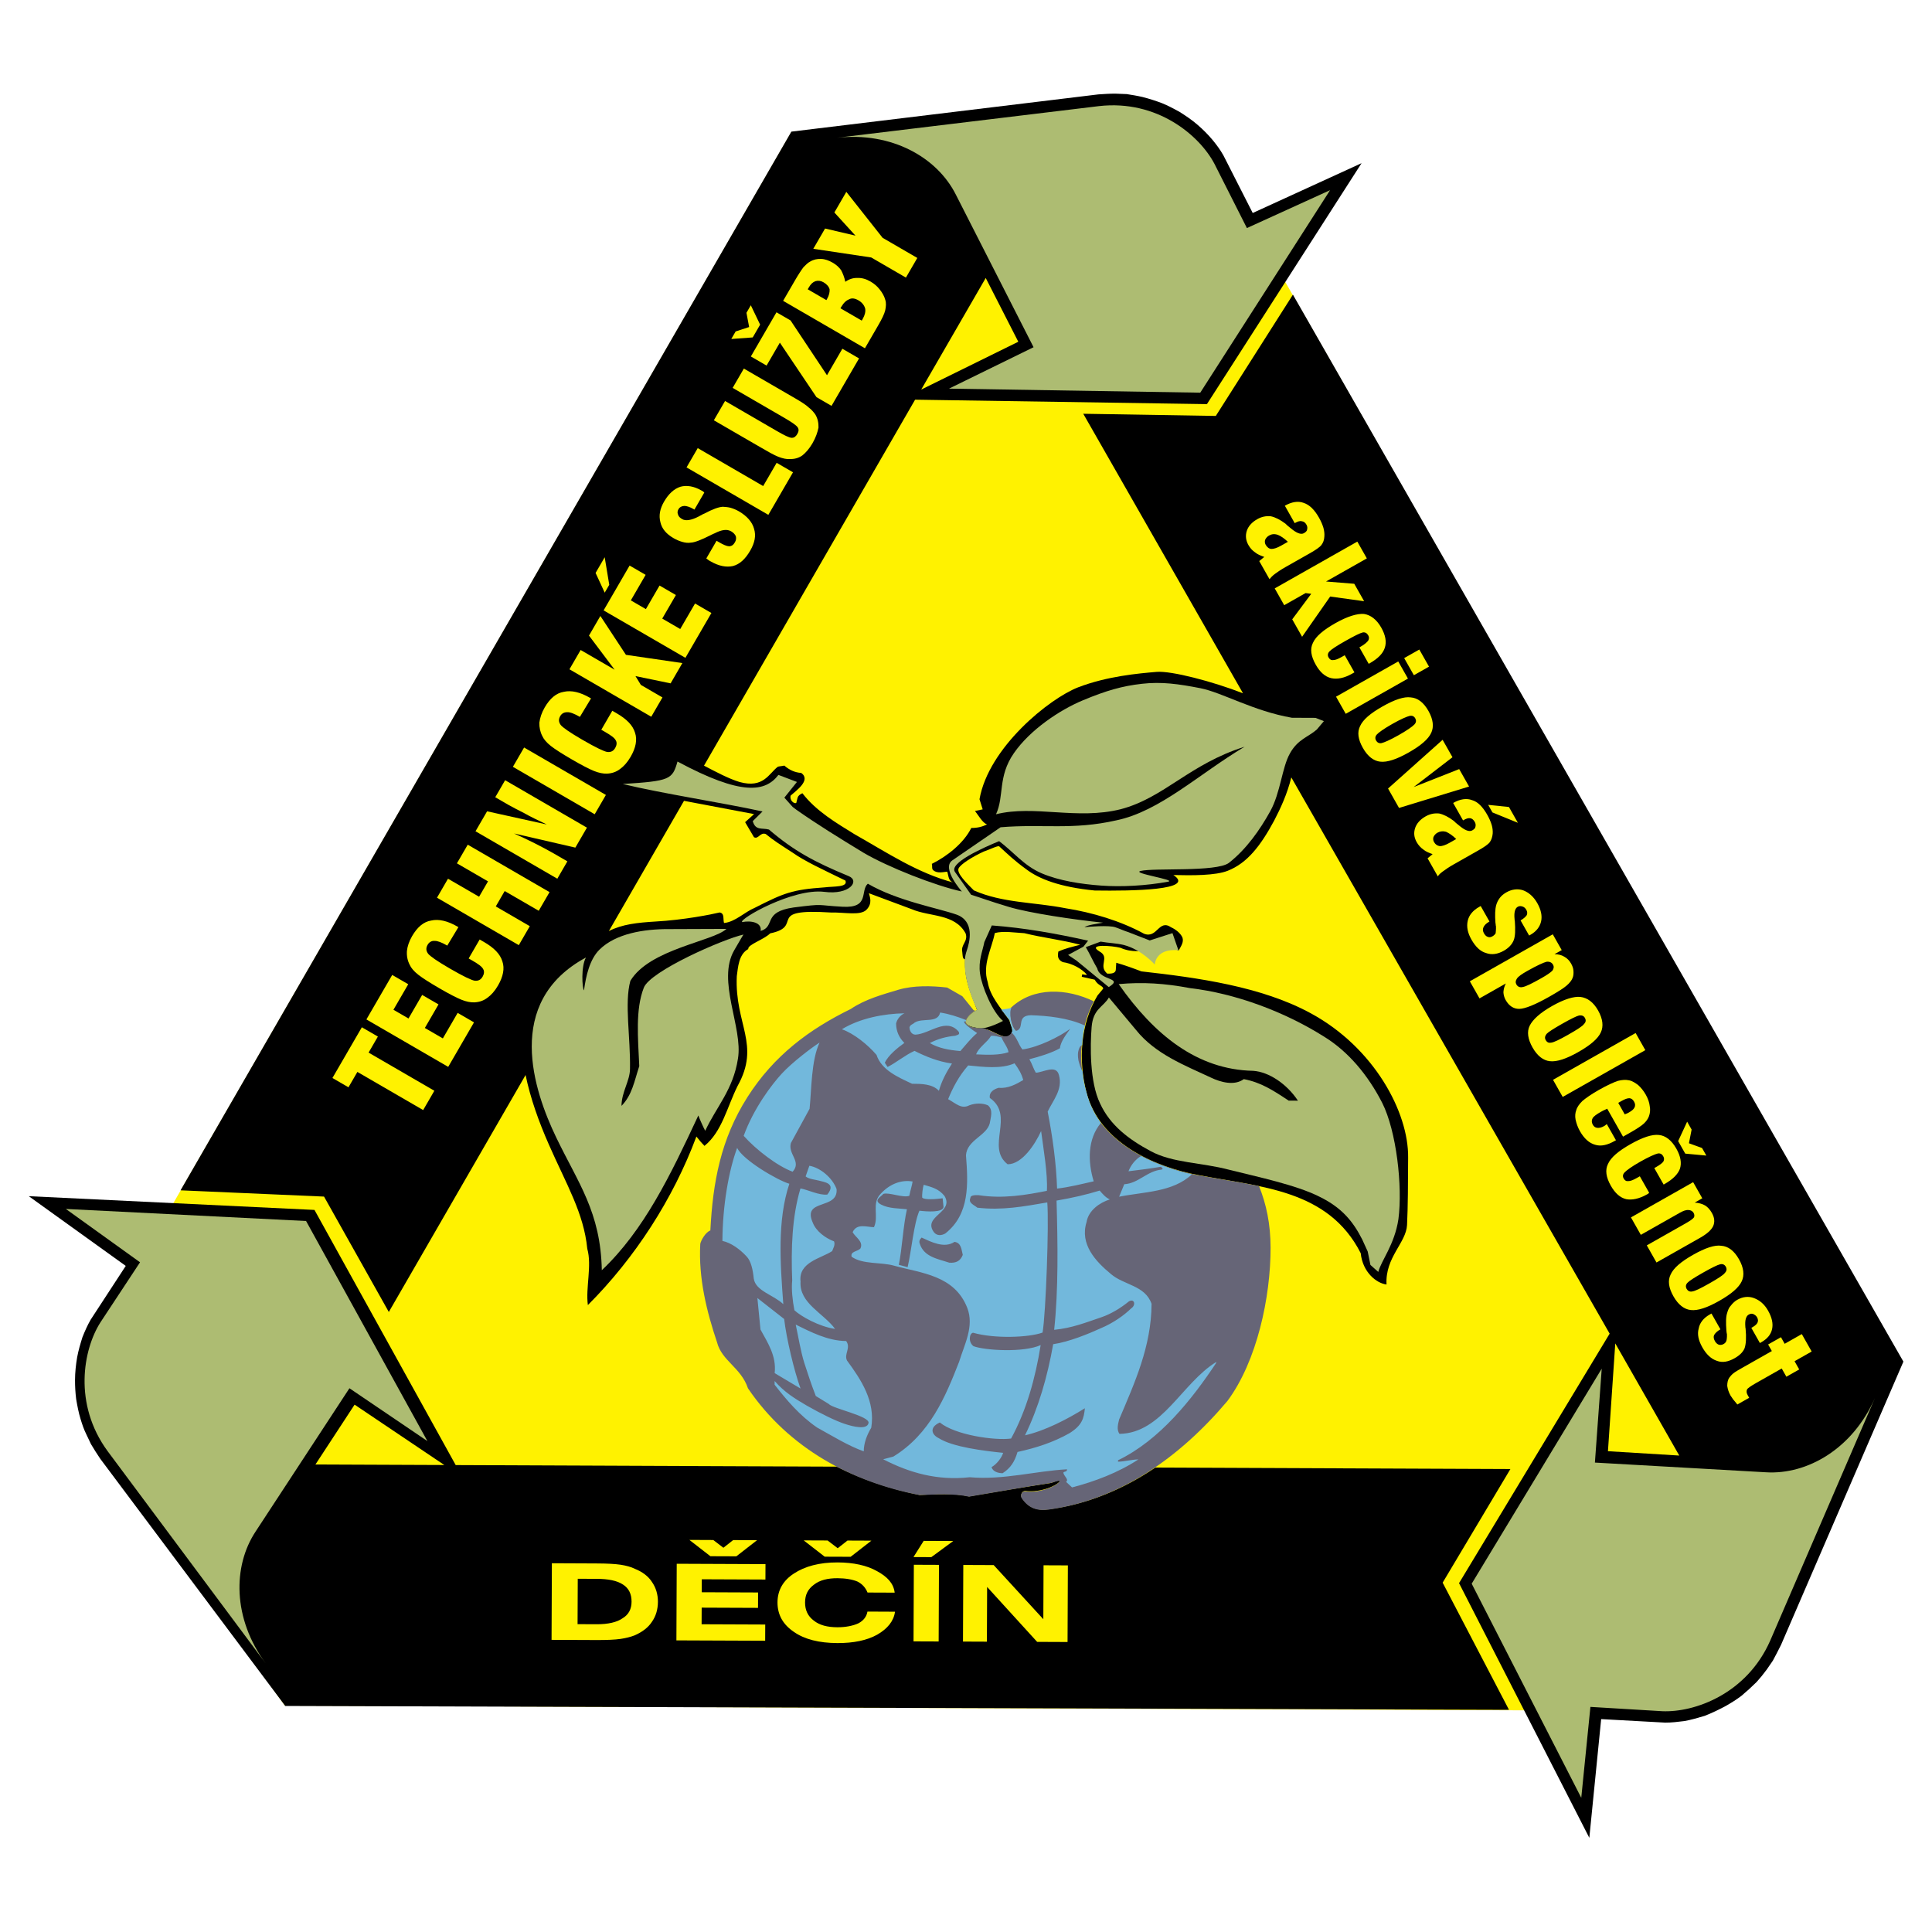
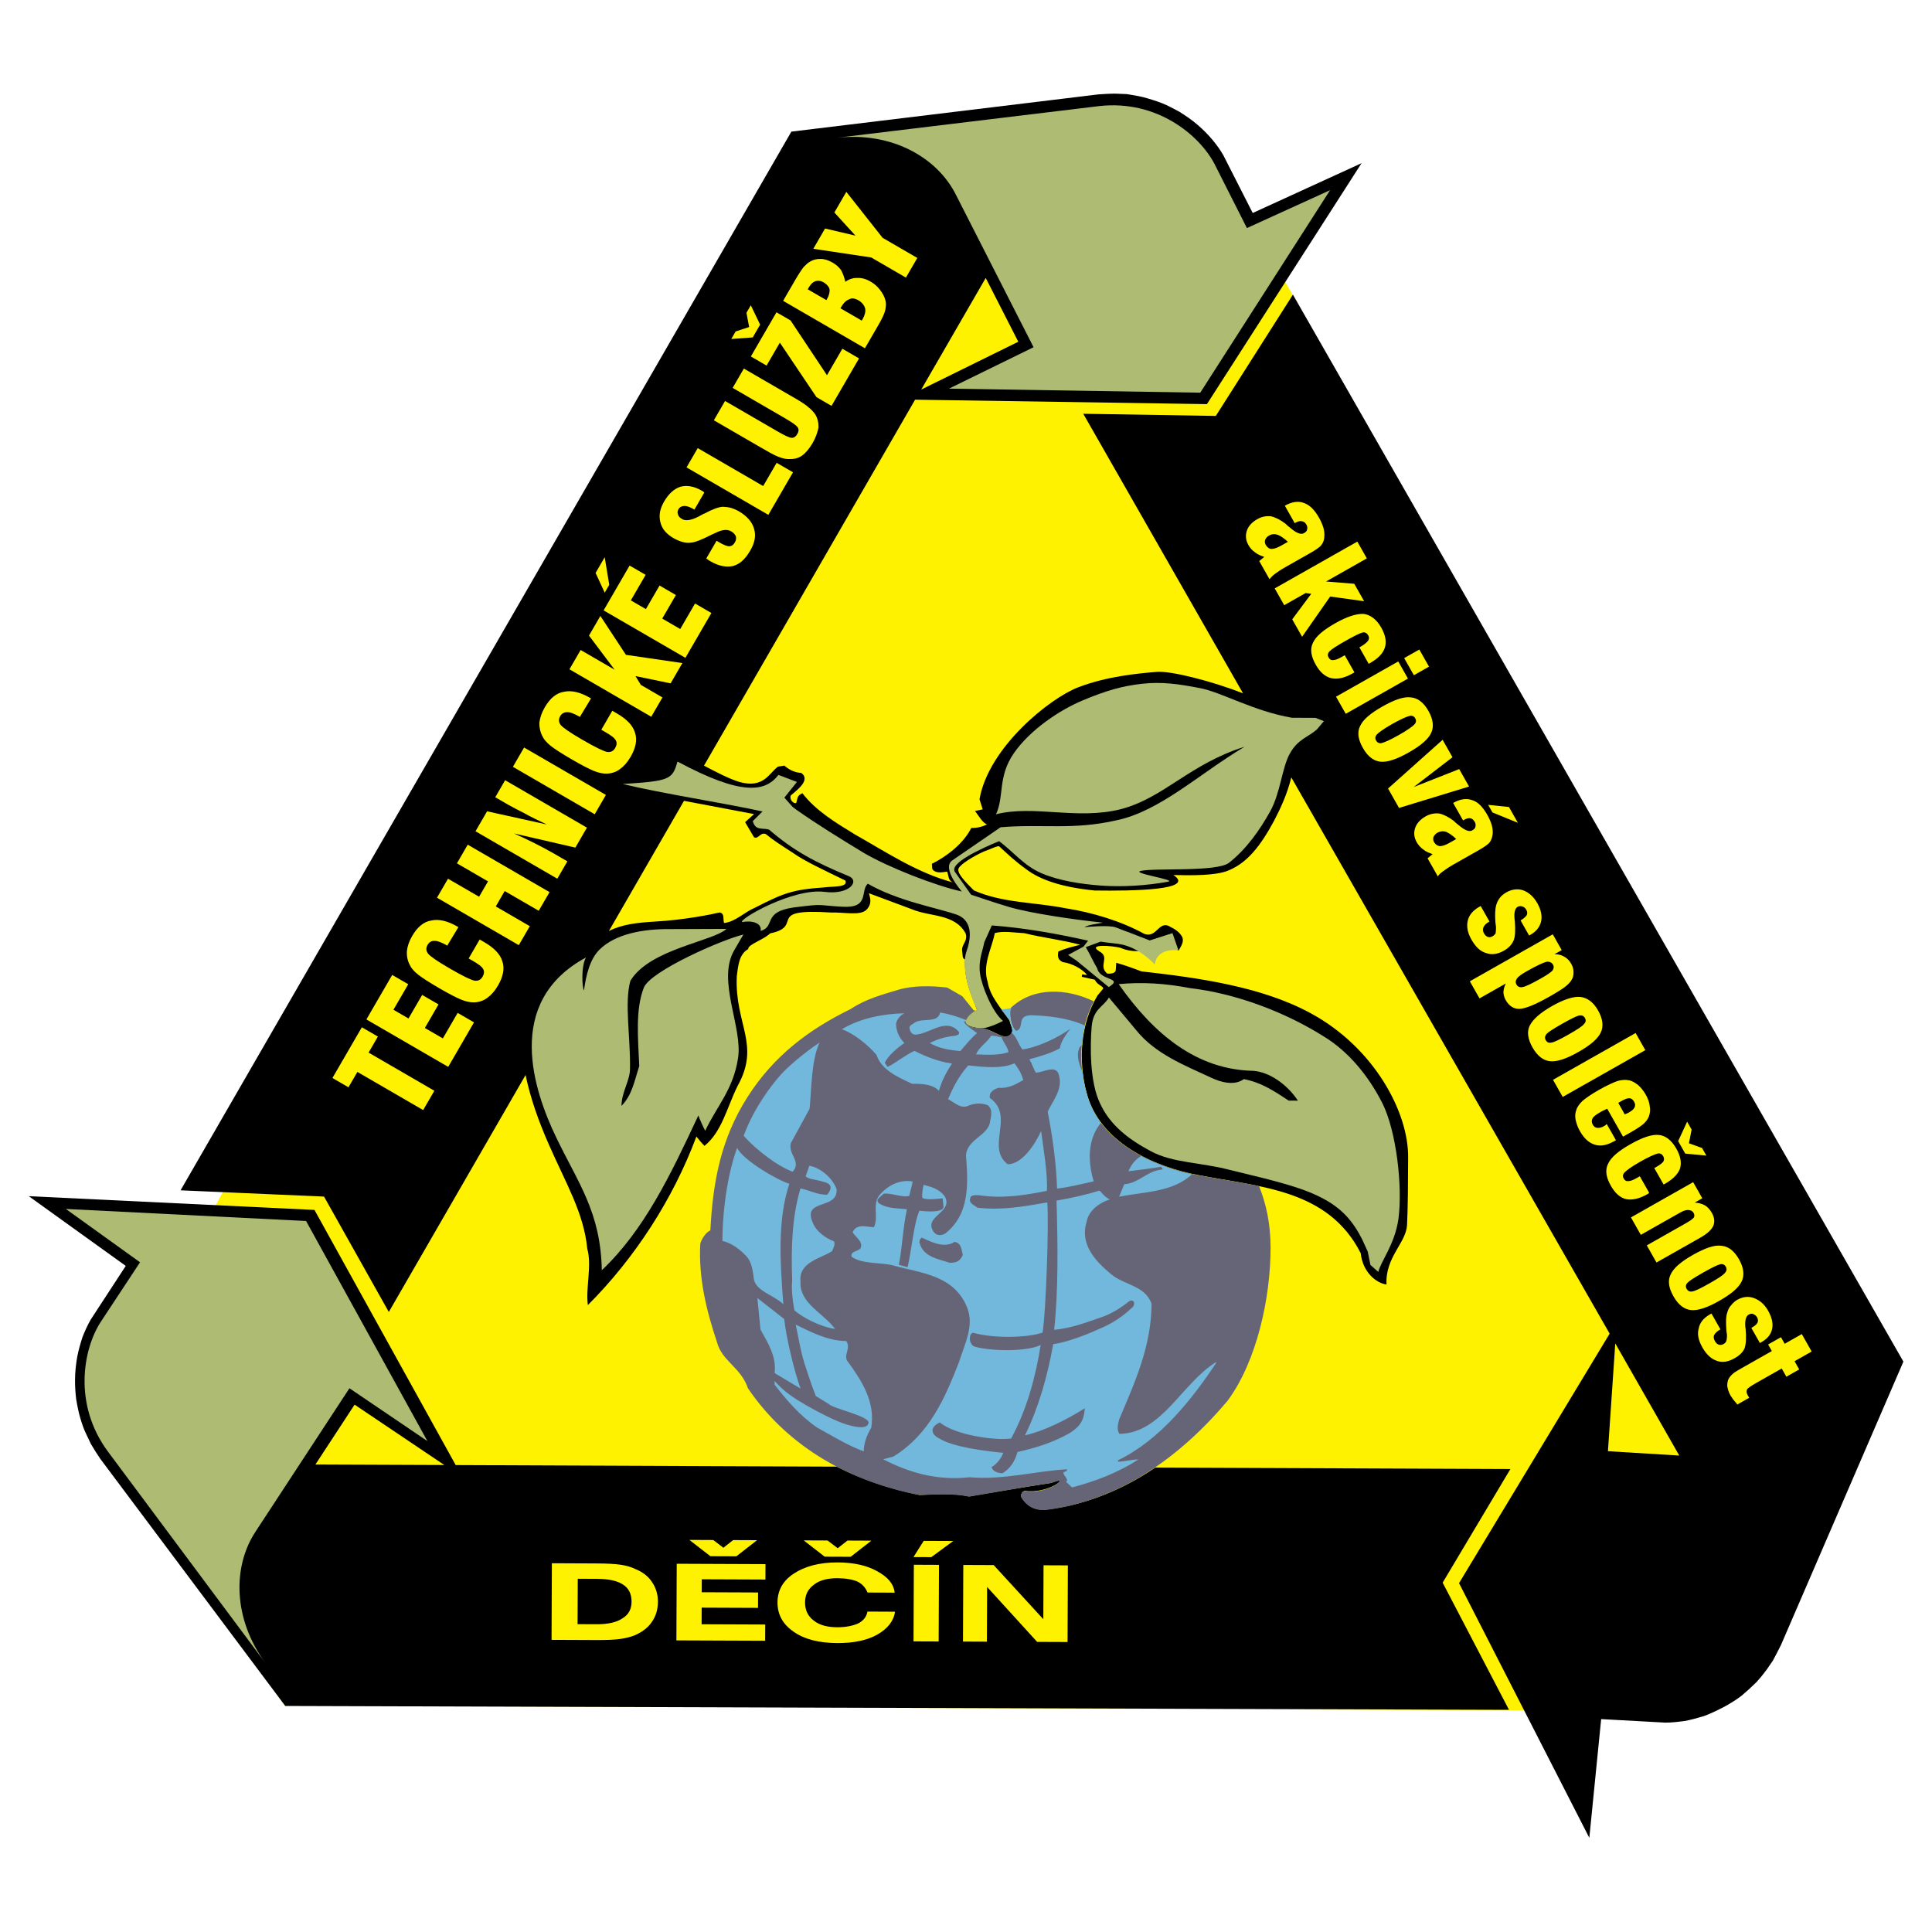
<svg xmlns="http://www.w3.org/2000/svg" version="1.0" id="Layer_1" x="0px" y="0px" width="192.756px" height="192.756px" viewBox="0 0 192.756 192.756" enable-background="new 0 0 192.756 192.756" xml:space="preserve">
  <g>
    <polygon fill-rule="evenodd" clip-rule="evenodd" fill="#FFFFFF" points="0,0 192.756,0 192.756,192.756 0,192.756 0,0  " />
-     <path fill-rule="evenodd" clip-rule="evenodd" fill="#FFF200" d="M78.953,13.189c12.774-1.608,24.488-2.854,33.779-2.824   c7.133,0.013,12.237,12.159,15.431,17.644l61.664,107.893c-5.691,11.823-10.879,23.608-15.085,30.667   c-1.501,2.519-5.904,4.129-11.335,4.114l-134.986-0.519c-6.914-9.735-15.692-21.334-19.228-26.935   c-3.535-5.601,2.407-13.026,5.484-18.656L78.953,13.189L78.953,13.189z" />
+     <path fill-rule="evenodd" clip-rule="evenodd" fill="#FFF200" d="M78.953,13.189c12.774-1.608,24.488-2.854,33.779-2.824   c7.133,0.013,12.237,12.159,15.431,17.644l61.664,107.893c-5.691,11.823-10.879,23.608-15.085,30.667   c-1.501,2.519-5.904,4.129-11.335,4.114l-134.986-0.519c-6.914-9.735-15.692-21.334-19.228-26.935   L78.953,13.189L78.953,13.189z" />
    <path fill-rule="evenodd" clip-rule="evenodd" d="M122.487,86.878c1.944-0.76,3.286-2.494,4.631-4.996   c0.652-1.251,1.306-2.664,1.717-4.32l31.76,55.497l-15.026,24.891l12.998,25.411l1.181-11.845l6.389,0.35   c0.647,0.003,1.254-0.075,1.901-0.154c0.688-0.118,1.336-0.317,2.024-0.517c0.729-0.28,1.378-0.602,2.066-0.962   c0.567-0.321,1.095-0.644,1.622-1.045c0.527-0.443,1.015-0.886,1.502-1.369c0.366-0.402,0.691-0.806,1.017-1.249l0.61-0.888   c0.285-0.524,0.53-1.009,0.815-1.573l12.209-28.26L128.994,29.397l-7.693,12.101l-13.224-0.217l15.939,27.891   c-3.028-1.186-7.148-2.254-8.605-2.139c-1.82,0.154-4.936,0.424-7.852,1.544c-2.876,1.121-8.923,5.989-9.834,11.162l0.319,1.012   l-0.769,0.159c0.322,0.406,0.764,1.216,1.208,1.34c-0.486,0.241-0.973,0.36-1.579,0.357c-0.734,1.494-2.398,2.821-3.938,3.583   c0.08,0.243-0.043,0.485,0.159,0.648c0.403,0.325,0.97,0.166,1.375,0.127c0.16,0.405,0.077,0.93,0.643,1.094   c-3.595-0.945-6.62-2.98-9.929-4.854c-1.775-1.099-3.792-2.28-5.16-4.065c-0.567,0.281-0.446,0.443-0.61,0.968   c-0.203,0.121-0.687-0.246-0.563-0.73c0.527-0.483,2.068-1.529,1.061-2.261c-0.647-0.043-1.171-0.288-1.695-0.735   c-0.081,0.04-0.607,0.078-0.648,0.119c-0.893,0.684-1.424,2.178-3.808,1.521c-1.09-0.328-2.382-1.021-3.552-1.632l21.06-36.513   l29.117,0.444l15.427-24.04l-10.859,4.97l-2.928-5.755c-0.321-0.568-0.684-1.054-1.086-1.542c-0.442-0.527-0.926-1.015-1.49-1.502   c-0.563-0.488-1.169-0.895-1.814-1.302c-0.605-0.326-1.13-0.611-1.735-0.856c-0.646-0.246-1.292-0.45-1.938-0.615   c-0.525-0.123-1.051-0.207-1.576-0.29l-1.132-0.045c-0.566-0.002-1.133,0.036-1.699,0.074l-30.63,3.715L18.015,118.758   l14.314,0.626l6.463,11.513l13.646-23.643c0.476,2.307,1.315,4.656,2.317,6.925c1.763,4.012,3.49,6.85,3.839,10.41   c0.479,1.7-0.178,3.882,0.058,5.621c4.67-4.672,8.496-10.561,10.828-16.819c0.644,0.812,0.604,0.69,0.805,0.934   c1.745-1.408,2.24-3.833,3.301-5.972c2.322-4.156-0.298-6.148-0.076-10.96c0.125-0.849,0.171-2.184,1.144-2.705   c-0.079-0.445,1.541-0.924,2.19-1.568c3.481-0.713-0.637-2.51,6.075-2.078c1.334-0.035,2.91,0.336,3.52-0.268   c0.649-0.645,0.329-1.333,0.25-1.657l4.28,1.595c1.816,0.776,4.285,0.422,5.369,2.409c0.28,0.81-0.49,1.09-0.331,1.859   c0.04,0.243-0.003,0.728,0.28,0.729c-0.09,2.183,0.633,3.481,1.193,5.06c-0.608,0.321-0.974,0.724-1.097,1.128   c-0.083,0.606,0.968,0.691,1.736,0.735c1.051,0.126,2.098,1.263,2.748,0.577c0.325-0.402-0.037-0.89-0.156-1.416   c-0.885-1.258-1.931-2.395-2.168-3.811c-0.559-1.741,0.418-3.355,0.708-4.89c0.85-0.239,2.022-0.033,2.952,0.012   c1.818,0.452,3.718,0.662,5.576,1.155c-0.77,0.199-1.498,0.358-2.187,0.678c-0.083,0.445-0.084,0.809,0.44,1.053   c0.93,0.125,1.898,0.655,2.421,1.264c-0.162,0.04-0.323-0.041-0.485-0.042l-0.041,0.242l1.293,0.289   c0.321,0.607,0.847,0.609,0.846,0.893l-0.569,0.686c-1.71,2.864-1.928,6.463-1.092,9.701c1.314,4.939,6.683,7.389,11.169,8.216   c6.102,1.198,12.936,1.388,16.185,7.791c0.194,1.902,1.564,3,2.575,3.125c-0.15-2.71,1.959-4.157,2.047-5.937   s0.099-4.205,0.108-6.713c0.06-4.529-3.392-10.974-9.687-14.396c-4.923-2.69-11.309-3.565-16.928-4.195   c-0.848-0.327-1.655-0.614-2.504-0.86l-0.043,0.646c-0.002,0.445-0.487,0.443-0.852,0.441c-0.967-0.812,0.331-1.616-0.799-2.227   c-1.251-0.774,1.296-0.561,2.104-0.355c2.301,1.021,4.531-0.628,5.016-0.344c0.282,0.163,0.483,0.568,0.807,0.61   c0.204-0.403,0.529-0.807,0.369-1.292c-0.2-0.446-0.685-0.812-1.128-1.016c-1.25-0.854-1.38,1.167-2.712,0.636   c-2.301-1.263-5.168-2.125-7.836-2.54c-3.151-0.62-6.267-0.511-9.132-1.777c-0.725-0.731-1.732-1.706-1.528-2.19   c0.204-0.444,1.461-1.207,2.515-1.688c0.688-0.24,1.377-0.601,1.539-0.52c0.846,0.772,1.45,1.381,2.74,2.317   c1.25,0.936,3.309,1.752,6.785,2.09c3.802,0.056,10.151-0.039,7.853-1.544C118.967,87.349,121.272,87.358,122.487,86.878   L122.487,86.878z M68.243,79.899l6.991,1.323l-0.893,0.806l0.883,1.5c0.444,0.245,0.608-0.523,1.174-0.318   c0.846,0.691,1.451,1.058,2.702,1.871c1.21,0.854,2.905,1.63,5.246,2.772c0.28,0.688-1.135,0.562-2.065,0.679   c-3.236,0.229-4.046,0.549-6.964,2.034c-1.053,0.44-1.947,1.407-3.08,1.524c-0.12-0.365,0.085-0.97-0.441-1.053   c-0.809,0.199-3.602,0.753-6.393,0.904c-1.821,0.113-3.317,0.269-4.655,0.951L68.243,79.899L68.243,79.899z M98.346,27.733   l3.25,6.363l-9.686,4.772L98.346,27.733L98.346,27.733z M167.541,145.221l-7.116-0.434l0.731-10.755L167.541,145.221   L167.541,145.221z" />
    <path fill-rule="evenodd" clip-rule="evenodd" d="M83.478,146.328c2.583,1.305,5.41,2.246,8.279,2.824   c1.578-0.074,3.438-0.188,4.934,0.143c2.833-0.474,5.302-0.908,8.175-1.342c0.243-0.08,0.729-0.32,0.891-0.198   c-0.204,0.403-1.865,1.205-3.482,0.996c-0.323-0.001-0.487,0.443-0.326,0.687c0.684,1.014,1.531,1.301,2.705,1.144   c3.844-0.51,7.409-1.991,10.613-4.162l35.426,0.146l-6.76,11.337l6.62,12.686l-122.093-0.385l-18.46-24.665   c-0.321-0.486-0.643-0.974-0.924-1.46l-0.481-1.013c-0.241-0.486-0.4-0.973-0.56-1.499c-0.199-0.648-0.318-1.296-0.437-1.983   c-0.078-0.647-0.116-1.254-0.113-1.901c0.003-0.769,0.087-1.536,0.211-2.264c0.125-0.688,0.33-1.374,0.534-2.021   c0.245-0.605,0.49-1.17,0.816-1.735l3.5-5.364l-9.677-6.956l28.506,1.372l14.09,25.456L83.478,146.328L83.478,146.328z    M31.471,146.112l3.907-5.97l8.953,6.023L31.471,146.112L31.471,146.112z" />
-     <path fill-rule="evenodd" clip-rule="evenodd" fill="#ADBC72" d="M159.124,145.921l0.681-9.371l-12.974,21.455l10.932,21.363   l0.913-9.071l7.165,0.43c3.212,0.142,8.425-1.709,10.774-7.043l10.455-24.22c-2.225,5.075-6.746,7.679-10.879,7.426   L159.124,145.921L159.124,145.921z" />
    <path fill-rule="evenodd" clip-rule="evenodd" fill="#ADBC72" d="M34.863,138.506l7.778,5.271L30.537,121.82l-23.968-1.203   l7.402,5.322l-3.951,5.993c-1.728,2.711-2.729,8.151,0.718,12.852l15.758,21.157c-3.285-4.463-3.282-9.681-0.998-13.134   L34.863,138.506L34.863,138.506z" />
    <path fill-rule="evenodd" clip-rule="evenodd" fill="#ADBC72" d="M72.479,92.675l-5.777,0.022c-2.449-0.01-5.271,0.44-6.895,2.051   c-0.975,0.967-1.351,2.629-1.542,4.061c-0.184-0.186-0.313-2.405,0.198-3.28c-8.245,4.448-5.185,13.335-2.986,17.919   c2.199,4.585,4.452,7.459,4.566,13.283c4.222-4.003,6.833-9.446,9.631-15.442c0.091,0.277,0.549,1.296,0.687,1.528   c1.119-2.399,2.79-4.103,3.265-7.196c0.521-3.095-2.14-7.773-0.371-10.816c0.512-0.876,0.931-1.614,0.931-1.567   c-2.036,0.454-9.351,3.658-9.958,5.319c-0.841,2.169-0.576,4.989-0.448,7.809c-0.515,1.569-0.705,2.863-1.772,3.968   c0.005-1.387,0.842-2.492,0.847-3.694c0.059-3.142-0.573-6.564,0.037-8.78C64.799,94.676,71.18,93.917,72.479,92.675L72.479,92.675   z" />
    <path fill-rule="evenodd" clip-rule="evenodd" fill="#ADBC72" d="M110.621,98.481l-3.224-2.648l-0.83-0.558l1.528-0.826   l0.465-0.599c-3.186-0.706-6.326-1.273-9.606-1.519l-0.746,1.661c-0.189,0.97-0.608,1.846-0.43,3.141   c0.18,1.295,1.232,3.841,2.292,4.724c0,0-1.529,0.825-2.314,0.729c-0.97-0.097-1.478-0.329-1.383-0.745   c0.093-0.276,0.326-0.646,1.113-1.104c0,0-1.833-3.659-1.039-5.874c0.327-0.923,0.798-2.955-1.001-3.609   c-1.846-0.654-5.91-1.364-8.861-3.087c-0.789,0.69,0.221,2.45-2.505,2.3c-2.772-0.15-1.708-0.331-4.899,0.072   c-3.145,0.449-1.764,1.888-3.291,2.343c0.142-0.831-0.92-1.066-1.845-0.885c-0.369-0.279,5.052-3.399,8.193-3.017   c2.541,0.334,3.563-1.094,2.456-1.561c-3.506-1.447-5.536-2.565-7.976-4.655c-0.692-0.188-1.341,0.133-1.614-0.838l0.975-0.967   c-4.109-0.895-9.837-1.75-13.946-2.738c4.715-0.304,4.947-0.441,5.462-2.242c6.41,3.447,8.769,3.041,10.07,1.335l1.846,0.701   l-1.254,1.566l0.828,0.928l0.369,0.279c2.12,1.488,4.24,2.791,6.684,4.28c2.443,1.443,7.196,3.311,9.828,3.877   c0,0-2.07-2.319-0.958-3.101l4.82-3.308c4.208-0.353,7.162,0.307,11.558-0.692c4.348-0.906,8.245-4.633,12.785-7.341   c-5.507,1.733-8.016,5.097-12.365,6.234c-4.349,1.091-8.641-0.452-12.434,0.503c0.839-1.799,0.153-3.743,1.781-6.093   c1.627-2.35,4.593-4.325,6.908-5.286c2.314-0.961,3.888-1.417,5.876-1.64c1.942-0.223,3.651,0.016,5.821,0.44   c2.17,0.425,5.306,2.287,9.139,2.95l2.356,0.01l0.831,0.327l-0.697,0.829c-0.881,0.782-1.898,0.962-2.69,2.392   c-0.791,1.383-0.94,3.924-1.965,5.769c-1.024,1.845-2.372,3.78-4.135,5.159c-1.251,0.919-7.488,0.478-8.784,0.795   c-1.018,0.227,3.647,0.893,2.723,1.074c-2.174,0.407-4.67,0.535-6.657,0.389c-2.032-0.147-4.203-0.48-5.956-1.227   s-2.811-2.138-4.239-3.207c-1.666,0.687-5.046,2.197-4.403,3.078l1.608,2.271c1.2,0.375,1.753,0.608,3.785,1.218   c2.03,0.609,6.511,1.275,9.375,1.564c-0.693,0.136-1.526,0.225-1.851,0.455c0.324-0.045,2.497-0.221,3.097,0.013   c0.415,0.14,0.923,0.374,1.246,0.467c0.969,0.374,1.43,0.561,2.168,0.841l2.268-0.73l0.595,1.712c0,0-2.125-0.333-2.363,1.423   c0,0-1.288-1.484-3.089-1.954c-0.784-0.188-1.524-0.191-2.31-0.333l-1.48,0.549c0.413,0.695,0.733,1.436,1.146,2.13   C109.745,97.877,112.15,97.517,110.621,98.481L110.621,98.481z" />
    <path fill-rule="evenodd" clip-rule="evenodd" fill="#ADBC72" d="M118.726,98.584c-2.494-0.473-4.711-0.62-7.115-0.399   c3.537,5.053,7.821,8.536,13.412,8.651c1.571,0.1,3.369,1.309,4.471,2.977l-0.924-0.004c-1.613-1.069-2.766-1.813-4.475-2.145   c-0.927,0.69-2.312,0.314-3.28-0.152c-2.583-1.212-5.536-2.333-7.467-4.744l-2.714-3.247c-0.559,0.969-1.576,1.104-1.723,2.951   c-0.146,1.848-0.207,5.452,0.847,7.629c1.008,2.177,2.851,3.57,5.019,4.734c2.213,1.211,5.079,1.131,7.895,1.882   c2.816,0.705,6.649,1.507,8.955,2.671c2.307,1.119,3.409,2.557,4.28,4.271l0.55,1.204l0.271,1.341l0.783,0.696   c0.281-1.107,1.628-2.72,2.009-5.26c0.43-3.28-0.194-8.782-1.616-11.607c-1.421-2.778-3.398-5.144-5.842-6.633   C128.144,100.934,123.252,99.111,118.726,98.584L118.726,98.584z" />
    <path fill-rule="evenodd" clip-rule="evenodd" fill="#666577" d="M97.294,100.836c-0.507,0.326-0.824,0.68-0.935,1.035   c-0.084,0.602,0.955,0.716,1.694,0.732c0.122,0.014,0.231,0.042,0.354,0.083c0.082,0.042,0.178,0.069,0.273,0.097   c0.833,0.346,1.61,0.951,2.132,0.393c0.069-0.068,0.097-0.15,0.124-0.232c0.124-0.026,0.261-0.067,0.397-0.107   c-0.504-0.426-0.73-1.904-0.482-2.286c2.251-2.125,5.602-1.946,8.277-0.649c-0.455,0.887-0.787,1.815-0.982,2.772   c-0.07,0.286-0.112,0.573-0.141,0.848c-0.254,1.817-0.111,3.72,0.36,5.514c1.307,4.901,6.658,7.358,11.155,8.212   c2.009,0.378,4.087,0.659,6.096,1.092c0.717,1.781,1.146,3.753,1.15,6.146c0.007,4.91-1.347,11.307-4.304,15.288   c-4.811,5.697-10.778,9.872-17.84,10.841c-1.177,0.159-2.037-0.158-2.69-1.146c-0.176-0.261,0.003-0.684,0.331-0.683   c1.613,0.213,3.271-0.602,3.479-1.024c-0.163-0.083-0.671,0.161-0.917,0.201c-2.874,0.439-5.338,0.895-8.144,1.361   c-1.517-0.335-3.35-0.219-4.937-0.157c-6.684-1.286-13.017-4.609-17.122-10.658c-0.689-2.068-2.615-2.732-3.086-4.595   c-1.027-3.055-1.861-6.382-1.669-9.814c0.083-0.409,0.565-1.188,1.004-1.336c0.252-4.827,1.036-9.105,3.694-13.294   c2.67-4.201,6.224-6.799,10.322-8.807c1.44-0.979,3.166-1.437,4.768-1.923c1.493-0.431,3.257-0.396,4.843-0.212l1.515,0.868   l1.143,1.413C97.199,100.794,97.24,100.808,97.294,100.836L97.294,100.836z" />
    <path fill-rule="evenodd" clip-rule="evenodd" fill="#72B8DC" d="M106.36,147.842l0.599,0.558c2.267-0.592,4.581-1.461,6.62-2.792   c-0.601-0.003-1.434,0.225-2.034,0.223v-0.139c4.168-2.017,7.374-6.07,9.792-9.711l0.001-0.093   c-3.429,2.112-5.391,7.095-9.643,7.17c-0.322-0.417-0.135-1.018-0.041-1.433c1.541-3.645,3.22-7.289,3.237-11.541   c-0.64-1.852-2.766-1.86-4.055-2.975c-1.52-1.254-3.131-2.971-2.428-5.186c0.189-1.155,1.302-1.937,2.319-2.256   c-0.415-0.187-0.69-0.511-1.013-0.882c-1.342,0.41-2.729,0.729-4.302,0.999c0.121,4.206,0.193,8.967-0.239,12.893   c1.804-0.177,3.146-0.726,4.766-1.273c0.926-0.32,1.899-0.917,2.688-1.561c0.556-0.321,0.737,0.373,0.229,0.694   c-0.696,0.69-1.809,1.472-3.013,1.975c-1.204,0.55-3.194,1.373-4.767,1.598c-0.568,3.232-1.459,6.325-2.811,9.093   c1.989-0.454,4.212-1.6,5.973-2.702c-0.097,1.017-0.284,1.709-1.535,2.489c-1.621,0.918-3.334,1.466-5.185,1.874   c-0.281,0.969-0.699,1.614-1.487,2.119c-0.416-0.001-0.97-0.143-1.106-0.605c0.556-0.321,1.021-0.966,1.161-1.428   c-1.894-0.192-5.035-0.575-6.418-1.459c-0.692-0.326-1.012-1.067,0.099-1.571c1.52,1.255,5.492,1.825,7.111,1.602   c1.536-2.813,2.428-6.045,2.95-9.323c-1.714,0.778-5.595,0.531-6.702,0.11c-0.553-0.418-0.411-1.296-0.041-1.341   c2.124,0.61,5.543,0.485,6.932-0.017c0.332-1.94,0.646-10.858,0.47-12.985c-2.358,0.406-4.532,0.813-6.98,0.525   c-0.322-0.278-0.922-0.466-0.689-0.973c0.001-0.324,0.602-0.275,0.833-0.274c2.402,0.38,4.761-0.026,6.796-0.434   c0.1-1.663-0.353-4.254-0.576-5.964c-0.606,1.337-1.908,3.319-3.341,3.313c-2.212-1.72,0.759-4.85-1.775-6.616   c-0.09-0.602,0.42-0.877,0.883-1.014c0.923,0.097,1.757-0.362,2.452-0.775c-0.183-0.647-0.458-1.111-0.871-1.667   c-1.343,0.595-3.145,0.356-4.623,0.212c-0.929,1.059-1.534,2.212-2.001,3.365c0.83,0.466,1.336,1.022,2.124,0.609   c0.602-0.229,1.341-0.226,1.848,0.008c0.553,0.465,0.272,1.203,0.178,1.804c-0.328,1.246-2.271,1.654-2.37,3.179   c0.219,2.82,0.392,5.871-2.065,7.802c-0.325,0.184-0.787,0.274-1.109-0.097c-1.241-1.623,2.042-1.979,1.032-3.647   c-0.598-0.741-1.291-0.883-2.075-1.117c-0.094,0.276-0.189,1.016-0.144,1.293c0.276,0.232,1.34,0.145,2.033,0.055l0.089,0.879   c-0.095,0.554-1.62,0.455-2.405,0.359c-0.56,1.246-0.802,4.063-1.179,5.634l-0.877-0.235c0.33-1.616,0.432-3.88,0.809-5.542   c-0.785-0.096-1.802-0.054-2.586-0.473c-0.784-0.42-0.043-0.74,0.236-1.062c0.555-0.183,1.939,0.424,2.587,0.195   c0.094-0.508,0.281-1.062,0.329-1.431c-1.108-0.189-2.265,0.222-3.194,1.234c-0.928,0.967-0.148,2.218-0.661,3.325   c-0.693-0.003-1.708-0.424-2.128,0.499c0.275,0.51,1.105,0.929,0.778,1.621c-0.278,0.322-1.018,0.272-0.881,0.828   c1.106,0.79,2.956,0.521,4.248,0.896c2.724,0.751,6.004,0.949,7.285,4.189c0.731,1.853-0.293,3.696-0.809,5.404   c-1.354,3.46-2.895,7.197-6.555,9.447l-1.018,0.272c2.629,1.352,5.398,2.148,8.635,1.792c3.373,0.292,6.52-0.62,9.709-0.791   c-0.001,0.277-0.232,0.184-0.371,0.322C106.132,147.286,106.685,147.612,106.36,147.842L106.36,147.842z M97.487,103.068   c-0.603,0.506-1.114,1.15-1.671,1.795c-1.155-0.097-2.171-0.286-3.047-0.798c0.787-0.413,1.62-0.641,2.545-0.729   c0.185-0.091,0.509-0.09,0.325-0.414c-1.242-1.438-2.866,0.22-4.299,0.306c-0.416-0.002-0.599-0.418-0.598-0.742   c0.093-0.276,0.325-0.275,0.51-0.46c0.788-0.505,2.31,0.103,2.546-1.006c0.924,0.143,1.754,0.423,2.585,0.75   c0,0.046,0,0.093,0,0.139c-0.092,0-0.139-0.001-0.185-0.001C96.105,102.092,96.842,102.649,97.487,103.068L97.487,103.068z    M99.936,103.54c0.183,0.463,0.597,0.928,0.687,1.436c-0.926,0.32-2.127,0.269-3.235,0.218c0.28-0.738,1.114-1.196,1.486-1.842   c0.416-0.045,0.739,0.095,1.016,0.143C99.936,103.494,99.936,103.494,99.936,103.54L99.936,103.54z M109.836,112.039   c-1.347,1.612-1.31,3.877-0.717,5.82c-1.203,0.272-2.452,0.591-3.654,0.725c-0.082-2.496-0.441-5.132-0.938-7.676   c0.513-1.107,1.534-2.212,1.124-3.646c-0.272-1.11-1.616-0.238-2.31-0.241c-0.229-0.37-0.366-0.879-0.642-1.343   c0.925-0.227,2.268-0.638,3.055-1.097c0.049-0.646,0.653-1.43,1.024-1.937c-1.065,0.781-3.15,1.836-4.769,2.06   c-0.413-0.51-0.504-1.111-1.01-1.621h-0.046c0,0,0,0,0-0.047c0.14-0.323-0.136-0.74-0.227-1.249   c-0.275-0.37-0.551-0.695-0.827-1.066c0.416-0.044,0.786-0.089,1.018-0.18l0,0c-0.279,0.414-0.054,1.895,0.452,2.312   c0.926-0.228-0.039-1.525,1.485-1.565c1.618,0.053,3.697,0.246,5.403,1.039c-0.046-0.046-0.281,1.062-0.285,1.939   c-0.231,0.092-0.325,0.322-0.372,0.554c-0.047,0.139-0.095,0.462-0.004,0.971c0.091,0.37,0.228,0.832,0.411,1.11   c0.043,0.74,0.18,1.341,0.407,2.128C108.688,110.14,109.192,111.158,109.836,112.039L109.836,112.039z M95.229,123.902   c0.693,0.096,0.69,0.788,0.827,1.297c-0.233,0.601-0.65,0.83-1.344,0.78c-1.107-0.374-2.54-0.564-2.95-1.907   c-0.091-0.231,0.002-0.416,0.188-0.6C92.872,123.893,94.209,124.591,95.229,123.902L95.229,123.902z M90.24,101.097   c-0.417,0.184-0.742,0.599-0.836,1.014c-0.003,0.785,0.317,1.435,0.824,1.944c-0.649,0.46-1.623,1.241-1.949,1.979l0.276,0.417   c0.833-0.412,1.761-1.194,2.687-1.606c1.106,0.559,2.353,1.072,3.738,1.264c-0.512,0.783-1.024,1.705-1.306,2.721   c-0.644-0.695-1.753-0.7-2.677-0.704c-1.384-0.653-3.044-1.353-3.547-2.88c-0.874-1.021-2.255-2.136-3.456-2.557   C85.801,101.587,88.16,101.135,90.24,101.097L90.24,101.097z M80.772,110.625l-1.863,3.412c-0.328,1.107,1.102,1.853,0.173,2.865   c-1.522-0.561-3.642-2.187-4.884-3.578c0.982-2.723,2.794-5.119,3.816-6.224c1.021-1.105,3.015-2.622,3.756-3.081   C80.931,105.772,80.965,108.776,80.772,110.625L80.772,110.625z M78.754,118.104c-1.216,3.646-0.911,7.898-0.604,12.013   c-0.967-0.928-2.768-1.305-2.947-2.554c-0.089-0.878-0.27-1.757-0.73-2.222c-0.644-0.695-1.52-1.346-2.397-1.534   c0.015-3.513,0.63-7.022,1.471-9.284C74.096,115.727,77.6,117.774,78.754,118.104L78.754,118.104z M118.92,117.16   c-1.709-0.377-3.463-0.984-5.076-1.823c-0.603,0.367-1.021,0.92-1.255,1.52c1.11-0.134,2.174-0.268,3.237-0.448l0.185,0.186   l-0.094,0.092c-1.479,0.133-2.316,1.377-3.749,1.464l-0.514,1.245C114.152,118.896,117.018,118.955,118.92,117.16L118.92,117.16z    M83.466,118.631c0.176,2.127-3.47,0.91-2.371,3.364c0.32,0.833,1.242,1.53,2.119,1.857c0.137,0.37-0.096,0.692-0.189,0.97   c-1.112,0.734-3.378,1.095-3.155,3.037c-0.148,2.172,2.297,3.152,3.446,4.728c-1.616-0.237-3.415-1.261-4.059-1.864   c-0.181-0.926-0.314-2.128-0.219-2.959c-0.125-3.189-0.02-6.378,0.824-9.194c0.785,0.143,1.846,0.701,2.678,0.612   c0.929-1.151-0.364-1.249-0.826-1.39c-0.323-0.094-1.016-0.143-1.338-0.422l0.375-1.062   C81.857,116.498,83.055,117.521,83.466,118.631L83.466,118.631z M78.236,131.596c0.223,1.942,0.995,5.181,1.635,6.939l-2.582-1.536   c0.192-1.709-0.681-3.007-1.415-4.35l-0.31-3.145L78.236,131.596L78.236,131.596z M84.42,133.794   c0.505,0.695-0.237,1.293,0.084,1.941c1.424,1.946,2.848,4.079,2.421,6.711c-0.418,0.691-0.746,1.522-0.749,2.354   c-1.569-0.562-3.136-1.539-4.658-2.377c-1.751-1.209-3.039-2.739-4.234-4.27l0.002-0.369c0.966,1.113,2.026,1.765,3.225,2.463   c1.383,0.791,2.905,1.537,3.782,1.817c0.831,0.281,2.216,0.61,2.357-0.082c0.188-0.692-3.599-1.448-3.967-1.911l-1.291-0.791   c-0.503-1.296-0.777-2.176-1.142-3.286c-0.365-1.157-0.59-2.591-0.862-3.84C80.819,132.854,82.571,133.786,84.42,133.794   L84.42,133.794z" />
    <path fill-rule="evenodd" clip-rule="evenodd" fill="#ADBC72" d="M103.119,34.642l-8.438,4.132l25.068,0.404l12.952-20.203   l-8.297,3.779l-3.237-6.406c-1.495-2.847-5.719-6.418-11.511-5.762L83.467,13.75c5.505-0.634,10.031,1.961,11.894,5.659   L103.119,34.642L103.119,34.642z" />
    <path fill-rule="evenodd" clip-rule="evenodd" fill="#FFF200" d="M170.242,115.292l-2.105-0.195l-0.707-1.248l0.897-1.939   l0.446,0.788l-0.268,1.366l1.309,0.474L170.242,115.292L170.242,115.292z M173.335,140.128c-0.163-0.211-0.289-0.357-0.415-0.503   c-0.093-0.164-0.2-0.276-0.256-0.375c-0.204-0.361-0.288-0.661-0.338-0.98c0.001-0.304,0.054-0.594,0.195-0.804   c0.094-0.14,0.254-0.317,0.433-0.462c0.211-0.163,0.539-0.349,0.966-0.591l0.756-0.428l2.102-1.19l-0.372-0.656l1.281-0.726   l0.372,0.657l1.707-0.968l0.985,1.74l-1.707,0.968l0.465,0.82l-1.281,0.726l-0.465-0.82l-2.528,1.432   c-0.559,0.316-0.868,0.535-0.93,0.656c-0.075,0.173-0.066,0.342,0.063,0.571c0.019,0.033,0.056,0.099,0.112,0.197   c0.018,0.033,0.018,0.033,0.037,0.065L173.335,140.128L173.335,140.128z M170.753,131.051l0.893,1.576   c-0.328,0.186-0.521,0.382-0.629,0.573c-0.076,0.173-0.049,0.374,0.082,0.604c0.093,0.164,0.2,0.276,0.373,0.353   c0.154,0.042,0.322,0.034,0.486-0.06c0.132-0.074,0.244-0.182,0.287-0.336c0.028-0.103,0.067-0.341,0.05-0.679   c-0.037-0.065-0.027-0.201-0.051-0.318c-0.058-0.791-0.056-1.399,0.077-1.778c0.071-0.257,0.176-0.533,0.368-0.729   c0.174-0.228,0.399-0.442,0.63-0.572c0.558-0.316,1.129-0.38,1.681-0.172s1.027,0.589,1.399,1.246   c0.391,0.689,0.524,1.308,0.4,1.854c-0.124,0.548-0.49,0.973-1.082,1.307l-0.131,0.075l-0.855-1.511   c0.328-0.187,0.539-0.349,0.615-0.522c0.075-0.173,0.066-0.341-0.045-0.538c-0.093-0.164-0.233-0.259-0.406-0.334   c-0.154-0.043-0.271-0.02-0.436,0.073c-0.263,0.148-0.377,0.561-0.327,1.183c0.004,0.085,0.009,0.169,0.027,0.202   c0.08,0.908,0.045,1.535-0.102,1.966c-0.165,0.396-0.504,0.719-0.996,0.997c-0.624,0.354-1.21,0.469-1.761,0.261   c-0.585-0.189-1.065-0.655-1.456-1.345s-0.523-1.309-0.367-1.874c0.105-0.58,0.486-1.056,1.11-1.409L170.753,131.051   L170.753,131.051z M168.912,125.196c1.216-0.688,2.162-1.007,2.826-0.906c0.679,0.05,1.276,0.491,1.76,1.346   c0.483,0.854,0.556,1.594,0.282,2.183c-0.288,0.64-1.049,1.288-2.264,1.976c-1.183,0.67-2.13,0.989-2.826,0.907   c-0.646-0.068-1.244-0.511-1.728-1.364c-0.483-0.854-0.588-1.575-0.281-2.183C166.97,126.514,167.697,125.885,168.912,125.196   L168.912,125.196z M169.917,126.97c-0.854,0.483-1.394,0.833-1.554,1.01c-0.192,0.196-0.198,0.416-0.087,0.613   c0.112,0.197,0.304,0.306,0.538,0.26c0.285-0.032,0.829-0.297,1.716-0.799s1.427-0.852,1.567-1.062   c0.193-0.195,0.198-0.416,0.087-0.612c-0.111-0.197-0.303-0.306-0.57-0.241C171.348,126.203,170.804,126.468,169.917,126.97   L169.917,126.97z M162.72,121.461l6.206-3.516l0.912,1.609l-0.756,0.428c0.407,0.029,0.768,0.13,1.029,0.285   s0.494,0.413,0.681,0.742c0.278,0.492,0.301,0.914,0.135,1.312c-0.198,0.415-0.635,0.793-1.324,1.184l-4.335,2.455l-0.967-1.708   l3.842-2.176c0.493-0.279,0.77-0.479,0.864-0.619c0.061-0.122,0.053-0.29-0.041-0.454c-0.093-0.165-0.284-0.272-0.504-0.278   c-0.271-0.021-0.553,0.096-0.882,0.282l-3.875,2.194L162.72,121.461L162.72,121.461z M163.606,117.358l0.93,1.643   c-0.033,0.019-0.047,0.069-0.113,0.107c-0.032,0.019-0.065,0.037-0.099,0.056c-0.787,0.446-1.49,0.584-2.07,0.479   c-0.599-0.138-1.112-0.585-1.54-1.34c-0.483-0.854-0.588-1.575-0.281-2.183c0.288-0.641,1.016-1.27,2.23-1.958   c1.216-0.688,2.162-1.007,2.859-0.925c0.646,0.068,1.243,0.511,1.727,1.364c0.428,0.755,0.547,1.425,0.357,2.01   c-0.208,0.552-0.706,1.05-1.527,1.516l-0.098,0.056l-0.931-1.643l0.165-0.093c0.36-0.204,0.604-0.386,0.731-0.545   c0.108-0.191,0.1-0.36-0.012-0.557c-0.111-0.197-0.303-0.306-0.537-0.26c-0.267,0.064-0.862,0.315-1.749,0.817   c-0.854,0.483-1.342,0.847-1.535,1.043c-0.226,0.214-0.23,0.434-0.119,0.631s0.252,0.291,0.453,0.264   c0.22,0.006,0.501-0.11,0.862-0.314c0.033-0.019,0.099-0.056,0.164-0.094C163.54,117.396,163.573,117.377,163.606,117.358   L163.606,117.358z M161.453,110.034l0.65,1.149c0,0,0,0,0.033-0.019c0.183-0.061,0.281-0.116,0.347-0.153   c0.296-0.168,0.507-0.331,0.583-0.504c0.108-0.191,0.081-0.393-0.031-0.59c-0.13-0.229-0.27-0.324-0.457-0.348   c-0.22-0.006-0.469,0.092-0.797,0.277c-0.065,0.037-0.164,0.093-0.197,0.112C161.519,109.997,161.485,110.016,161.453,110.034   L161.453,110.034z M160.312,112.154l0.912,1.609l-0.132,0.074c-0.723,0.409-1.374,0.562-1.958,0.372   c-0.566-0.157-1.079-0.604-1.507-1.358c-0.223-0.395-0.344-0.76-0.431-1.145c-0.069-0.352-0.035-0.674,0.069-0.949   c0.085-0.309,0.306-0.607,0.611-0.911c0.324-0.271,0.846-0.652,1.634-1.099c0.887-0.502,1.548-0.789,1.913-0.909   c0.417-0.106,0.754-0.124,1.096-0.058c0.342,0.067,0.622,0.256,0.92,0.477c0.267,0.24,0.536,0.563,0.76,0.958   c0.223,0.395,0.362,0.793,0.398,1.162c0.068,0.352,0.034,0.675-0.084,1.002c-0.104,0.275-0.278,0.504-0.503,0.719   c-0.259,0.233-0.667,0.508-1.324,0.88l-0.755,0.428l-1.581-2.792c0,0-0.033,0.02-0.065,0.038c-0.281,0.115-0.445,0.209-0.544,0.265   c-0.46,0.26-0.737,0.46-0.846,0.651c-0.108,0.192-0.113,0.412,0.017,0.642c0.111,0.197,0.252,0.291,0.438,0.315   c0.188,0.024,0.422-0.021,0.685-0.171c0.065-0.037,0.131-0.074,0.244-0.181L160.312,112.154L160.312,112.154L160.312,112.154z    M155.912,109.441l-0.967-1.708l8.243-4.668l0.967,1.708L155.912,109.441L155.912,109.441z M154.853,100.37   c1.215-0.688,2.18-0.975,2.826-0.906c0.697,0.082,1.295,0.524,1.76,1.345c0.483,0.854,0.555,1.594,0.281,2.183   c-0.288,0.641-1.049,1.288-2.264,1.977c-1.183,0.669-2.129,0.988-2.826,0.906c-0.646-0.067-1.243-0.511-1.727-1.364   c-0.466-0.82-0.589-1.575-0.282-2.183S153.638,101.059,154.853,100.37L154.853,100.37z M155.856,102.144   c-0.854,0.483-1.394,0.832-1.554,1.01c-0.174,0.229-0.198,0.416-0.086,0.613c0.13,0.229,0.303,0.305,0.537,0.259   c0.285-0.031,0.829-0.296,1.716-0.799c0.887-0.502,1.427-0.851,1.568-1.061c0.192-0.196,0.217-0.383,0.086-0.613   c-0.111-0.197-0.284-0.272-0.57-0.241C157.287,101.377,156.743,101.641,155.856,102.144L155.856,102.144z M146.646,97.904   l8.275-4.687l0.893,1.576l-0.723,0.409c0.389-0.003,0.697,0.082,0.959,0.238c0.312,0.169,0.527,0.395,0.695,0.69   c0.13,0.23,0.227,0.479,0.24,0.731c0.013,0.252,0.008,0.473-0.082,0.697c-0.104,0.276-0.312,0.523-0.603,0.775   c-0.259,0.232-0.863,0.619-1.75,1.121c-1.412,0.8-2.406,1.189-2.964,1.201c-0.557,0.012-1.028-0.285-1.363-0.876   c-0.148-0.263-0.213-0.53-0.227-0.782c0.021-0.272,0.073-0.562,0.242-0.875l-2.627,1.488L146.646,97.904L146.646,97.904z    M151.293,98.222c0.131,0.229,0.354,0.319,0.622,0.255c0.318-0.05,0.928-0.352,1.881-0.892c0.558-0.315,0.9-0.554,1.094-0.749   c0.141-0.21,0.165-0.397,0.053-0.594c-0.13-0.23-0.354-0.32-0.64-0.288c-0.267,0.064-0.929,0.352-1.946,0.929   c-0.525,0.297-0.868,0.535-1.01,0.746C151.206,97.838,151.182,98.024,151.293,98.222L151.293,98.222z M147.729,90.395l0.874,1.543   c-0.328,0.186-0.521,0.382-0.61,0.606c-0.076,0.173-0.049,0.374,0.062,0.571c0.093,0.164,0.219,0.31,0.373,0.353   c0.173,0.076,0.323,0.034,0.487-0.059c0.132-0.075,0.244-0.182,0.306-0.303c0.01-0.136,0.048-0.375,0.03-0.711   c-0.037-0.066-0.009-0.169-0.05-0.319c-0.058-0.791-0.037-1.367,0.077-1.778c0.071-0.257,0.193-0.5,0.367-0.729   c0.175-0.229,0.419-0.411,0.648-0.541c0.559-0.316,1.13-0.379,1.663-0.205c0.552,0.208,1.046,0.622,1.418,1.279   s0.505,1.275,0.382,1.823c-0.124,0.547-0.473,1.005-1.063,1.339l-0.132,0.075l-0.855-1.51c0.329-0.186,0.521-0.382,0.615-0.522   c0.076-0.173,0.067-0.342-0.044-0.539c-0.112-0.197-0.252-0.291-0.406-0.334s-0.29-0.053-0.454,0.04   c-0.263,0.149-0.377,0.561-0.31,1.216c0.005,0.084,0.009,0.168,0.027,0.201c0.062,0.875,0.046,1.536-0.119,1.933   c-0.165,0.397-0.485,0.751-0.978,1.03c-0.624,0.354-1.229,0.436-1.78,0.228c-0.565-0.157-1.046-0.622-1.455-1.344   c-0.372-0.657-0.505-1.275-0.367-1.874c0.124-0.547,0.505-1.023,1.129-1.376L147.729,90.395L147.729,90.395z M148.475,80.301   l2.072,0.214l0.893,1.576l-2.538-1.035L148.475,80.301L148.475,80.301z M142.429,85.633l0.503-0.415   c-0.327-0.119-0.655-0.237-0.902-0.444c-0.279-0.188-0.513-0.447-0.681-0.742c-0.278-0.492-0.318-0.947-0.158-1.428   c0.146-0.43,0.48-0.836,1.039-1.152c0.46-0.26,0.896-0.333,1.354-0.29c0.444,0.095,0.93,0.341,1.457,0.736   c0.107,0.113,0.285,0.272,0.514,0.447c0.583,0.494,1.031,0.673,1.327,0.506c0.164-0.093,0.31-0.219,0.32-0.354   c0.042-0.154,0.033-0.323-0.06-0.487c-0.13-0.23-0.289-0.357-0.476-0.381c-0.188-0.024-0.403,0.055-0.666,0.204l-0.032,0.019   l-0.986-1.741c0.689-0.391,1.327-0.491,1.879-0.283c0.565,0.157,1.064,0.655,1.529,1.476c0.186,0.329,0.339,0.675,0.44,1.008   c0.084,0.3,0.115,0.585,0.096,0.857c-0.034,0.323-0.12,0.631-0.294,0.86c-0.174,0.229-0.582,0.503-1.174,0.838l-0.196,0.111   l-2.2,1.246c-0.493,0.279-0.836,0.517-1.08,0.698s-0.423,0.326-0.53,0.518L142.429,85.633L142.429,85.633z M145.287,83.71   c-0.392-0.385-0.724-0.588-1.018-0.725c-0.309-0.085-0.595-0.054-0.857,0.095c-0.196,0.112-0.324,0.271-0.399,0.443   c-0.043,0.154-0.034,0.323,0.059,0.487c0.149,0.263,0.341,0.371,0.579,0.41c0.221,0.005,0.553-0.096,0.947-0.319L145.287,83.71   L145.287,83.71z M138.486,78.671l5.444-4.861l0.985,1.74l-3.869,2.972l4.538-1.79l0.986,1.741l-6.988,2.136L138.486,78.671   L138.486,78.671z M137.928,70.486c1.215-0.688,2.162-1.007,2.826-0.906c0.679,0.049,1.276,0.491,1.76,1.346   c0.483,0.854,0.556,1.593,0.282,2.182c-0.289,0.641-1.05,1.288-2.265,1.976c-1.182,0.669-2.129,0.989-2.826,0.907   c-0.646-0.068-1.243-0.51-1.727-1.364s-0.589-1.575-0.282-2.183C135.984,71.803,136.713,71.174,137.928,70.486L137.928,70.486z    M138.913,72.227c-0.854,0.483-1.375,0.865-1.534,1.043c-0.192,0.196-0.198,0.416-0.087,0.613c0.111,0.197,0.303,0.305,0.537,0.259   c0.268-0.064,0.83-0.296,1.717-0.799c0.887-0.502,1.407-0.884,1.567-1.061c0.192-0.196,0.198-0.416,0.087-0.613   c-0.111-0.197-0.304-0.306-0.57-0.241C140.363,71.493,139.8,71.725,138.913,72.227L138.913,72.227z M133.297,69.509l6.207-3.515   l0.967,1.708l-6.206,3.515L133.297,69.509L133.297,69.509z M140.095,65.659l1.511-0.855l0.967,1.708l-1.51,0.855L140.095,65.659   L140.095,65.659z M134.165,65.374l0.967,1.708c-0.032,0.019-0.065,0.037-0.131,0.074c-0.033,0.019-0.066,0.037-0.099,0.056   c-0.788,0.446-1.491,0.583-2.09,0.446c-0.599-0.138-1.111-0.584-1.539-1.34c-0.483-0.854-0.589-1.575-0.282-2.182   c0.288-0.64,1.017-1.27,2.231-1.958c1.215-0.688,2.18-0.975,2.858-0.925c0.665,0.101,1.263,0.543,1.728,1.364   c0.428,0.755,0.547,1.425,0.356,2.009c-0.189,0.584-0.688,1.083-1.508,1.548l-0.099,0.056l-0.93-1.642l0.164-0.093   c0.361-0.204,0.587-0.419,0.714-0.578c0.108-0.191,0.1-0.36,0.006-0.524c-0.13-0.23-0.321-0.338-0.556-0.292   c-0.267,0.064-0.844,0.348-1.73,0.85c-0.854,0.483-1.36,0.814-1.554,1.01c-0.226,0.214-0.23,0.435-0.119,0.631   s0.252,0.292,0.453,0.264c0.22,0.006,0.502-0.11,0.862-0.315c0.033-0.019,0.099-0.056,0.164-0.093   C134.1,65.411,134.132,65.393,134.165,65.374L134.165,65.374z M127.179,58.704l8.242-4.668l0.949,1.675l-4.072,2.306l2.816,0.226   l0.986,1.741l-3.388-0.467l-2.801,4.015l-0.985-1.741l1.896-2.548l-0.562-0.072l-2.135,1.209L127.179,58.704L127.179,58.704z    M125.635,55.979l0.502-0.415c-0.327-0.118-0.654-0.236-0.901-0.443c-0.28-0.188-0.494-0.414-0.681-0.742   c-0.261-0.46-0.319-0.947-0.158-1.428c0.146-0.431,0.48-0.836,1.039-1.152c0.46-0.261,0.896-0.334,1.354-0.29   c0.444,0.095,0.931,0.341,1.458,0.736c0.107,0.112,0.284,0.272,0.514,0.446c0.583,0.494,1.031,0.673,1.327,0.506   c0.164-0.093,0.31-0.219,0.319-0.355c0.043-0.154,0.034-0.323-0.059-0.487c-0.131-0.23-0.271-0.324-0.458-0.348   c-0.205-0.057-0.421,0.021-0.684,0.17l-0.033,0.019l-0.985-1.74c0.689-0.391,1.326-0.491,1.878-0.283   c0.585,0.189,1.084,0.688,1.53,1.476c0.204,0.361,0.339,0.676,0.44,1.008c0.083,0.3,0.115,0.586,0.095,0.857   c-0.015,0.356-0.119,0.632-0.293,0.86c-0.174,0.229-0.583,0.503-1.174,0.838l-0.197,0.111l-2.2,1.246   c-0.492,0.279-0.835,0.517-1.079,0.698c-0.244,0.182-0.404,0.359-0.531,0.518L125.635,55.979L125.635,55.979z M128.493,54.057   c-0.373-0.353-0.724-0.588-0.999-0.692c-0.328-0.118-0.613-0.086-0.876,0.062c-0.197,0.111-0.324,0.27-0.399,0.443   c-0.043,0.154-0.034,0.323,0.059,0.487c0.149,0.263,0.359,0.404,0.579,0.41c0.22,0.005,0.553-0.097,0.947-0.32L128.493,54.057   L128.493,54.057z" />
    <path fill-rule="evenodd" clip-rule="evenodd" fill="#FFF200" d="M90.384,27.695l-3.461-2.007l-5.78-0.865l1.174-2.024l3.034,0.712   l-2.106-2.312l1.193-2.057l3.622,4.587l3.46,2.007L90.384,27.695L90.384,27.695z M86.294,34.747l-8.162-4.733l1.193-2.057   c0.359-0.621,0.657-1.059,0.841-1.301c0.217-0.223,0.434-0.447,0.678-0.567c0.333-0.199,0.676-0.263,1.064-0.255   c0.388,0.007,0.785,0.15,1.177,0.377c0.359,0.208,0.615,0.444,0.833,0.745c0.167,0.314,0.328,0.713,0.419,1.159   c0.371-0.265,0.803-0.407,1.224-0.381c0.408-0.025,0.856,0.104,1.281,0.35c0.392,0.227,0.681,0.482,0.931,0.802   c0.251,0.32,0.45,0.653,0.546,1.015c0.115,0.328,0.075,0.698,0.002,1.048c-0.091,0.384-0.324,0.859-0.702,1.512L86.294,34.747   L86.294,34.747z M85.975,31.988l0.095-0.164c0.228-0.392,0.3-0.742,0.25-1.033c-0.082-0.31-0.3-0.61-0.66-0.819   c-0.359-0.208-0.677-0.262-0.94-0.109c-0.277,0.102-0.545,0.338-0.792,0.763l-0.076,0.131L85.975,31.988L85.975,31.988z    M82.449,29.943l0.057-0.098c0.227-0.392,0.28-0.709,0.264-0.981c-0.069-0.258-0.273-0.507-0.6-0.697   c-0.294-0.17-0.546-0.186-0.805-0.118c-0.276,0.101-0.475,0.292-0.664,0.619c-0.038,0.065-0.057,0.098-0.076,0.13   s-0.038,0.065-0.038,0.065L82.449,29.943L82.449,29.943z M82.962,40.494l-1.501-0.871l-3.654-5.435l-1.326,2.286l-1.567-0.909   l2.556-4.408l1.404,0.814l3.635,5.467l1.534-2.645l1.665,0.966L82.962,40.494L82.962,40.494z M71.222,41.931l1.117-1.926   l5.126,2.973c0.783,0.454,1.259,0.687,1.512,0.702c0.252,0.016,0.431-0.142,0.564-0.371c0.151-0.261,0.181-0.462,0.042-0.674   c-0.139-0.212-0.609-0.528-1.36-0.964l-5.126-2.972l1.117-1.926l5.224,3.029c0.587,0.341,1.026,0.638,1.249,0.855   c0.275,0.203,0.479,0.453,0.651,0.683c0.246,0.404,0.336,0.849,0.324,1.322c-0.097,0.467-0.264,0.981-0.604,1.569   c-0.322,0.555-0.685,0.955-1.005,1.206c-0.372,0.265-0.784,0.374-1.257,0.362c-0.323,0.03-0.707-0.061-1.136-0.223   c-0.43-0.162-1.115-0.56-2.029-1.089L71.222,41.931L71.222,41.931z M79.119,47.121l-2.461,4.245l-8.162-4.733l1.117-1.926   l6.529,3.787l1.344-2.318L79.119,47.121L79.119,47.121z M70.469,55.717l1.022-1.763l0.229,0.133   c0.457,0.265,0.77,0.403,1.022,0.418c0.272-0.017,0.432-0.143,0.583-0.404c0.114-0.196,0.143-0.397,0.088-0.603   c-0.074-0.174-0.232-0.353-0.46-0.485c-0.424-0.246-0.954-0.161-1.635,0.186c-0.122,0.06-0.225,0.088-0.295,0.134   c0,0-0.052,0.014-0.122,0.06c-0.925,0.467-1.601,0.73-1.957,0.742c-0.291,0.05-0.576,0.015-0.875-0.071   c-0.299-0.086-0.579-0.205-0.873-0.375c-0.718-0.417-1.16-0.934-1.306-1.586c-0.178-0.67-0.052-1.339,0.364-2.057   c0.455-0.784,1.01-1.291,1.648-1.488c0.619-0.165,1.339-0.052,2.09,0.383c0.033,0.019,0.098,0.057,0.164,0.095   c0.033,0.019,0.079,0.089,0.111,0.108l-0.984,1.698l-0.098-0.057c-0.359-0.208-0.69-0.313-0.911-0.31   c-0.271,0.017-0.464,0.123-0.578,0.319c-0.114,0.196-0.124,0.364-0.051,0.538c0.055,0.207,0.2,0.333,0.428,0.466   c0.327,0.189,0.889,0.123,1.641-0.271c0.141-0.093,0.244-0.12,0.315-0.167c0.07-0.046,0.141-0.093,0.244-0.12   c0.822-0.439,1.427-0.656,1.835-0.681c0.252,0.016,0.505,0.031,0.771,0.099c0.299,0.086,0.579,0.205,0.841,0.356   c0.816,0.473,1.336,1.081,1.515,1.751c0.211,0.689,0.066,1.391-0.388,2.174c-0.493,0.849-1.048,1.355-1.719,1.534   c-0.651,0.146-1.404,0.015-2.253-0.478c-0.033-0.019-0.098-0.057-0.164-0.095C70.646,55.863,70.567,55.773,70.469,55.717   L70.469,55.717z M60.332,59.13l-0.91-1.967l0.909-1.567l0.455,2.751L60.332,59.13L60.332,59.13z M68.384,65.632l-8.162-4.733   l2.594-4.473l1.6,0.928L62.939,59.9l1.501,0.871l1.363-2.351l1.632,0.946l-1.363,2.351l1.795,1.041l1.477-2.546l1.633,0.947   L68.384,65.632L68.384,65.632z M64.976,71.509l-8.162-4.733l1.117-1.926l3.395,1.969l-2.562-3.405l1.136-1.959l2.55,3.878   l5.631,0.822l-1.174,2.024l-3.506-0.725l0.538,0.879l2.155,1.25L64.976,71.509L64.976,71.509z M59.992,72.807l1.098-1.894   c0.065,0.038,0.13,0.076,0.163,0.095c0.065,0.038,0.163,0.094,0.261,0.151c1.012,0.587,1.617,1.199,1.841,1.94   c0.244,0.708,0.075,1.526-0.437,2.408c-0.322,0.555-0.685,0.955-1.057,1.22c-0.39,0.297-0.822,0.439-1.313,0.459   c-0.356,0.012-0.791-0.066-1.286-0.266c-0.495-0.2-1.232-0.583-2.211-1.152c-0.979-0.568-1.679-1.017-2.098-1.347   c-0.419-0.331-0.703-0.669-0.836-0.965c-0.227-0.437-0.317-0.882-0.305-1.354c0.063-0.486,0.231-1,0.534-1.522   c0.511-0.882,1.137-1.435,1.906-1.557c0.755-0.173,1.638,0.034,2.618,0.602l0.098,0.057l-1.112,1.842   c-0.555-0.322-0.985-0.484-1.256-0.467c-0.305-0.002-0.548,0.118-0.7,0.379c-0.189,0.327-0.172,0.598,0.045,0.899   c0.205,0.25,0.885,0.731,2.06,1.413l0.163,0.095c1.273,0.738,2.095,1.127,2.413,1.181c0.369,0.04,0.614-0.08,0.803-0.407   c0.151-0.261,0.186-0.546,0.047-0.758c-0.12-0.245-0.493-0.504-1.048-0.826L59.992,72.807L59.992,72.807z M59.334,81.238   l-8.162-4.733l1.117-1.926l8.162,4.733L59.334,81.238L59.334,81.238z M55.604,87.669l-8.162-4.733l1.155-1.992l5.956,1.316   c-0.887-0.427-1.643-0.778-2.263-1.138c-0.639-0.327-1.181-0.598-1.605-0.844l-1.273-0.738l0.984-1.698l8.162,4.733l-1.155,1.991   l-6.119-1.411c0.724,0.333,1.415,0.646,2.054,0.973c0.672,0.346,1.311,0.673,1.898,1.014l1.371,0.795L55.604,87.669L55.604,87.669z    M51.761,94.297l-8.162-4.733l1.098-1.894l3.102,1.798l0.89-1.534l-3.102-1.799l1.079-1.861l8.162,4.733l-1.079,1.861L50.354,88.9   l-0.89,1.535l3.395,1.969L51.761,94.297L51.761,94.297z M46.758,95.627l1.098-1.894c0.065,0.038,0.131,0.076,0.164,0.095   c0.065,0.038,0.163,0.095,0.261,0.151c1.012,0.587,1.617,1.199,1.841,1.94c0.244,0.708,0.075,1.527-0.437,2.408   c-0.321,0.556-0.685,0.956-1.056,1.22c-0.391,0.298-0.822,0.439-1.313,0.46c-0.356,0.012-0.791-0.065-1.286-0.266   c-0.495-0.199-1.232-0.583-2.212-1.151c-0.979-0.568-1.678-1.018-2.098-1.348s-0.703-0.669-0.836-0.965   c-0.227-0.437-0.317-0.882-0.286-1.388c0.045-0.454,0.212-0.967,0.515-1.49c0.511-0.882,1.137-1.435,1.906-1.556   c0.755-0.173,1.638,0.034,2.618,0.602l0.098,0.057l-1.111,1.842c-0.555-0.322-0.985-0.483-1.256-0.467   c-0.285-0.035-0.549,0.119-0.7,0.379c-0.189,0.327-0.172,0.598,0.046,0.899c0.204,0.249,0.885,0.731,2.06,1.413l0.163,0.095   c1.273,0.739,2.095,1.127,2.413,1.181c0.37,0.039,0.614-0.081,0.803-0.407c0.152-0.261,0.186-0.546,0.047-0.758   c-0.12-0.244-0.493-0.504-1.048-0.826L46.758,95.627L46.758,95.627z M74.909,30.457l0.929,1.935l-0.738,1.273l-2.141,0.155   l0.436-0.751l1.346-0.441l-0.267-1.42L74.909,30.457L74.909,30.457z M44.718,106.442l-8.162-4.733l2.575-4.439l1.6,0.927   l-1.477,2.547l1.502,0.871l1.363-2.351l1.632,0.946l-1.363,2.351l1.795,1.041l1.477-2.546l1.632,0.946L44.718,106.442   L44.718,106.442z M42.219,110.752l-6.562-3.806l-0.89,1.534l-1.6-0.928l2.935-5.061l1.6,0.928l-0.928,1.6l6.562,3.806   L42.219,110.752L42.219,110.752z" />
    <path fill-rule="evenodd" clip-rule="evenodd" fill="#FFF200" d="M57.643,157.514l-0.019,4.529l1.901,0.008   c1.132,0.005,2.022-0.193,2.59-0.596c0.608-0.361,0.894-0.927,0.896-1.654c0.003-0.769-0.277-1.336-0.842-1.702   c-0.605-0.407-1.494-0.572-2.626-0.577L57.643,157.514L57.643,157.514z M59.509,155.985c1.092,0.004,1.86,0.047,2.426,0.131   c0.525,0.083,1.01,0.206,1.414,0.41c0.727,0.286,1.332,0.733,1.693,1.302c0.402,0.567,0.602,1.256,0.599,1.983   c-0.003,0.769-0.208,1.455-0.615,2.02c-0.366,0.564-0.975,1.007-1.704,1.328c-0.405,0.16-0.891,0.279-1.417,0.357   c-0.567,0.079-1.335,0.116-2.427,0.111l-4.449-0.019l0.032-7.643L59.509,155.985L59.509,155.985z M67.485,163.661l0.032-7.644   l8.856,0.037l-0.006,1.537l-6.35-0.026l-0.005,1.294l5.622,0.023l-0.007,1.536l-5.621-0.023l-0.007,1.658l6.349,0.026l-0.007,1.618   L67.485,163.661L67.485,163.661z M70.876,155.264l-2.096-1.627l2.386,0.011l1.007,0.772l0.974-0.765l2.386,0.01l-2.069,1.609   L70.876,155.264L70.876,155.264z M82.281,155.311l-2.096-1.626l2.386,0.01l1.008,0.772l0.974-0.765l2.386,0.01l-2.069,1.609   L82.281,155.311L82.281,155.311z M89.295,160.8c-0.125,0.929-0.735,1.695-1.789,2.298c-1.013,0.562-2.349,0.839-3.967,0.832   c-1.82-0.007-3.274-0.377-4.322-1.109c-1.089-0.732-1.651-1.705-1.646-2.959c0.005-1.213,0.575-2.182,1.629-2.865   c1.095-0.723,2.553-1.121,4.373-1.114c1.577,0.007,2.911,0.296,3.919,0.866c1.049,0.57,1.653,1.22,1.771,2.15l-2.709-0.011   c-0.2-0.486-0.522-0.852-1.007-1.097c-0.484-0.204-1.171-0.328-1.98-0.332c-1.011-0.004-1.78,0.195-2.349,0.638   c-0.608,0.442-0.894,1.008-0.897,1.776c-0.003,0.768,0.277,1.376,0.882,1.823c0.564,0.447,1.332,0.652,2.343,0.656   c0.849,0.004,1.578-0.154,2.104-0.396c0.527-0.281,0.812-0.684,0.895-1.169L89.295,160.8L89.295,160.8z M91.143,163.76l0.032-7.644   l2.507,0.01l-0.032,7.644L91.143,163.76L91.143,163.76z M91.138,155.348l1.018-1.614l2.952,0.013l-2.19,1.609L91.138,155.348   L91.138,155.348z M96.077,163.78l0.031-7.644l3.033,0.013l4.952,5.399l0.022-5.379l2.427,0.01l-0.032,7.644l-3.033-0.013   l-4.992-5.48l-0.022,5.46L96.077,163.78L96.077,163.78z" />
  </g>
</svg>